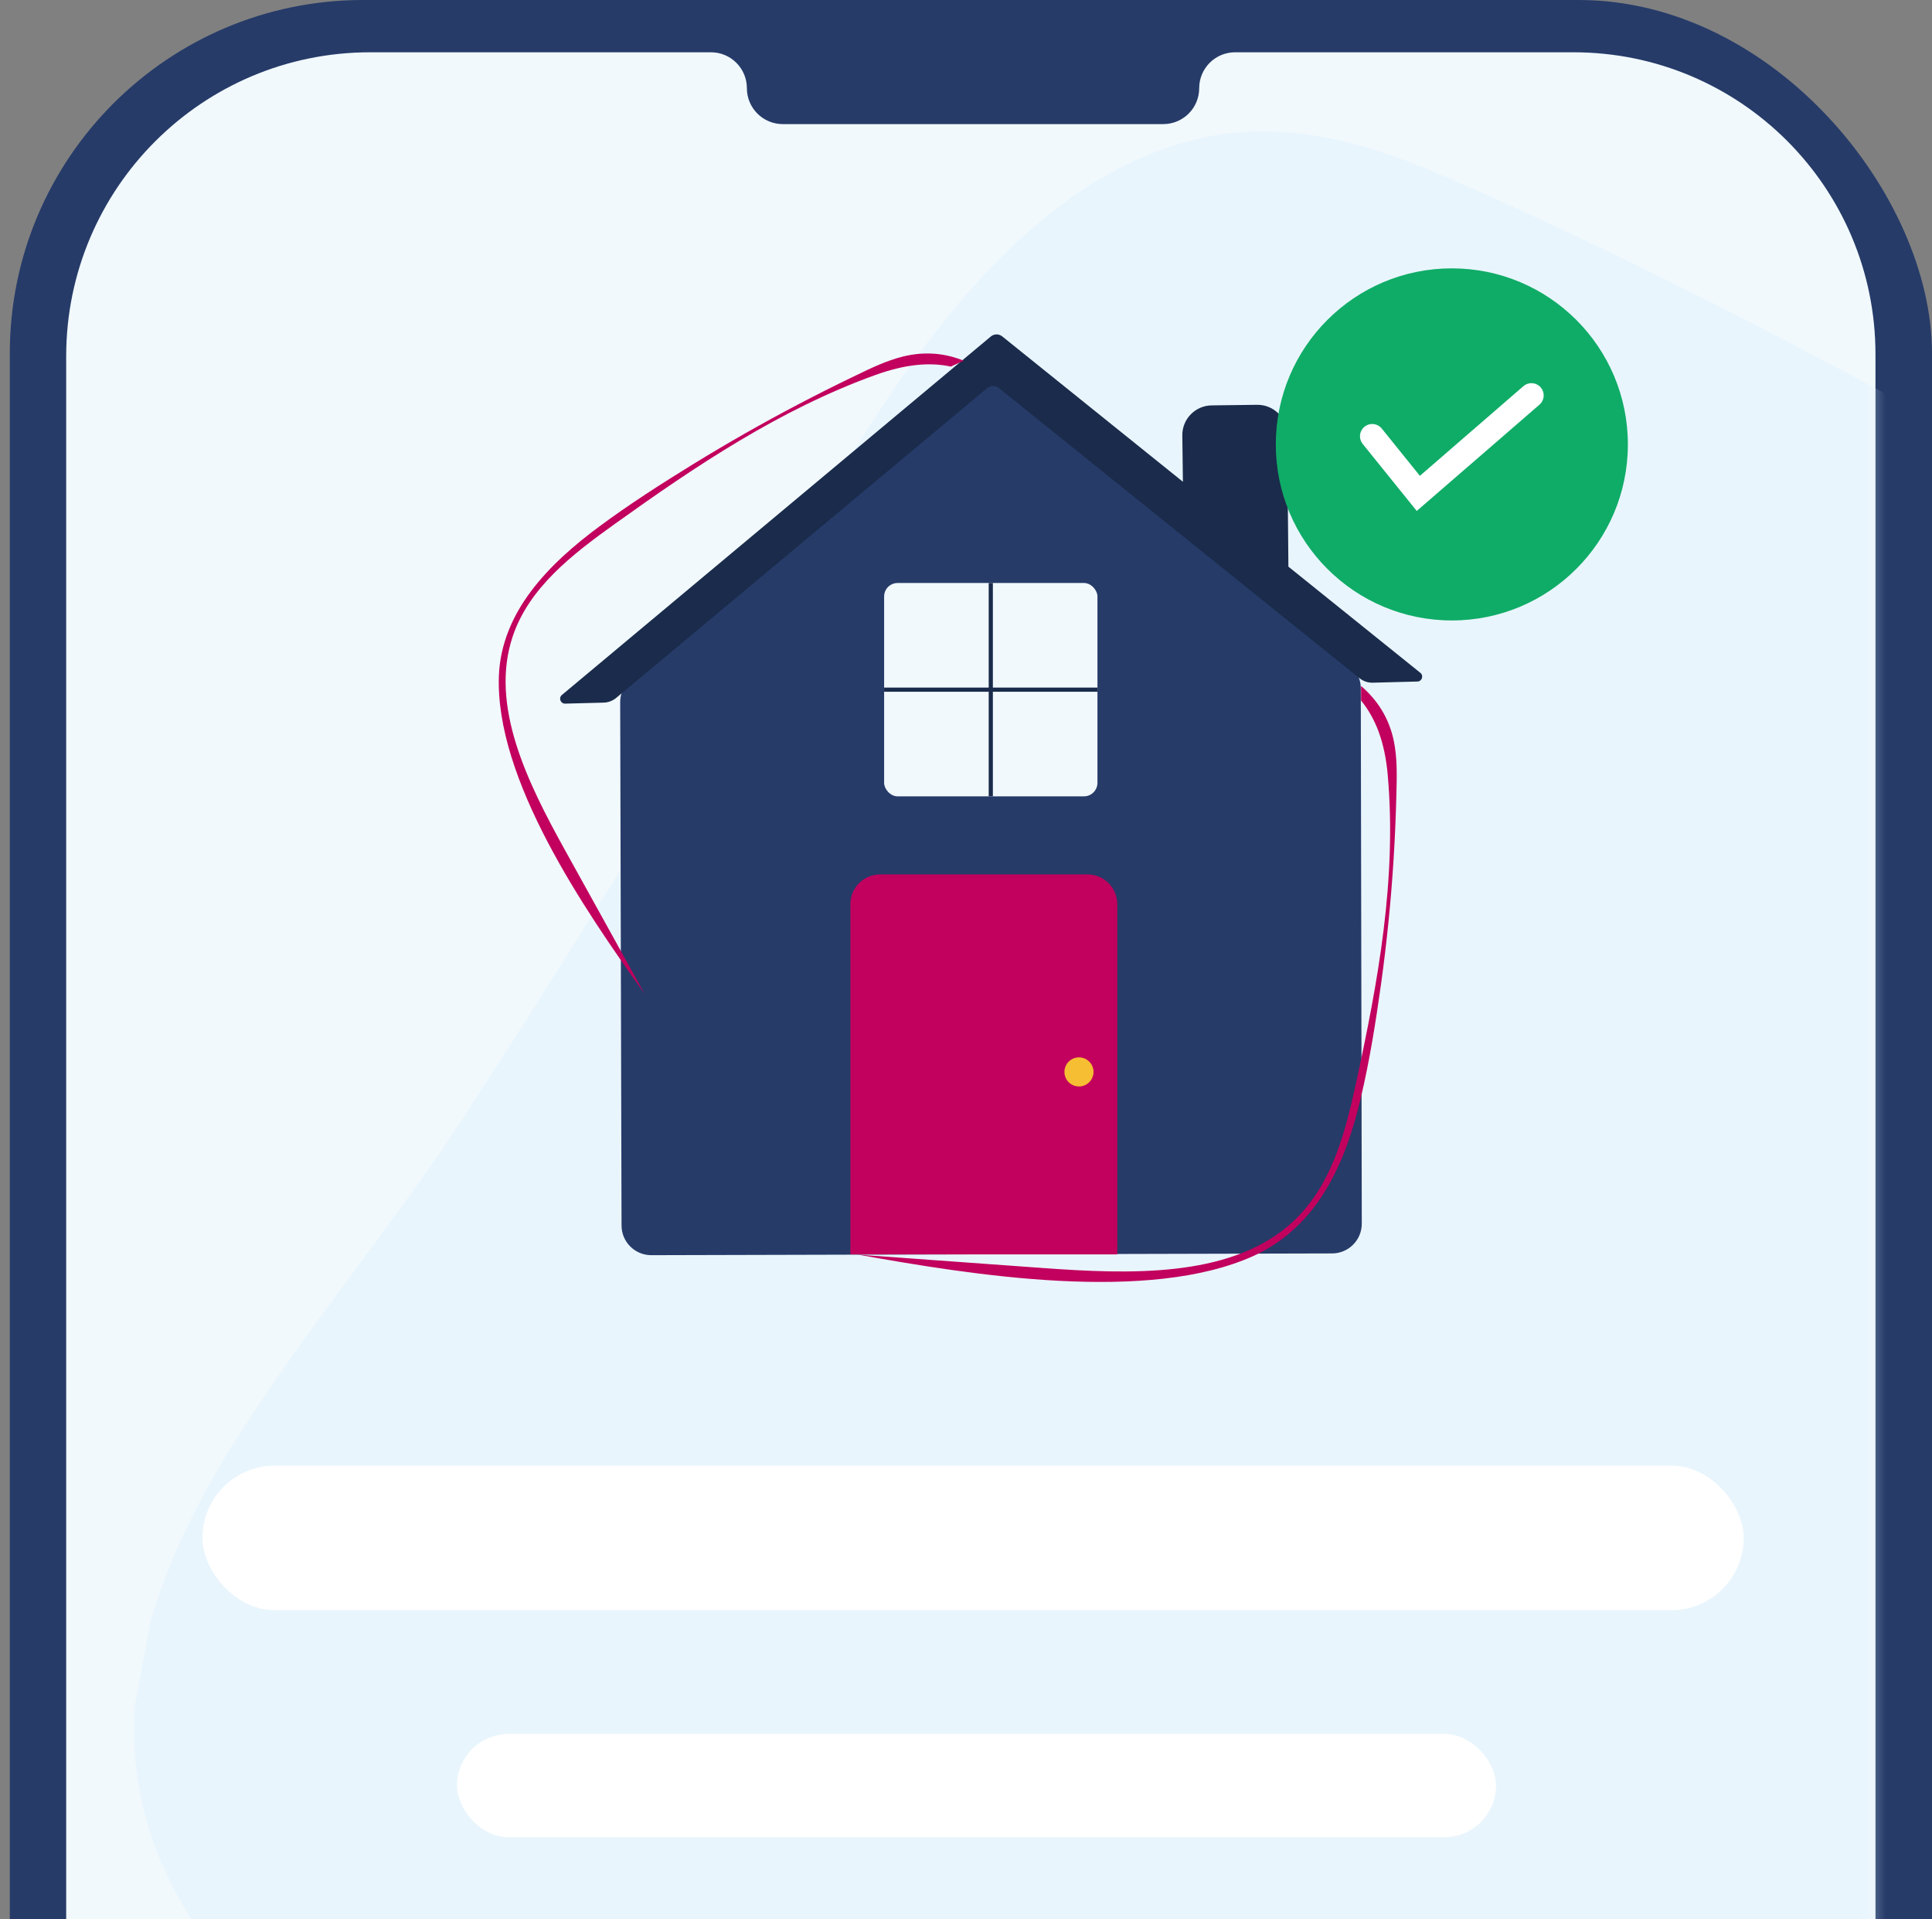
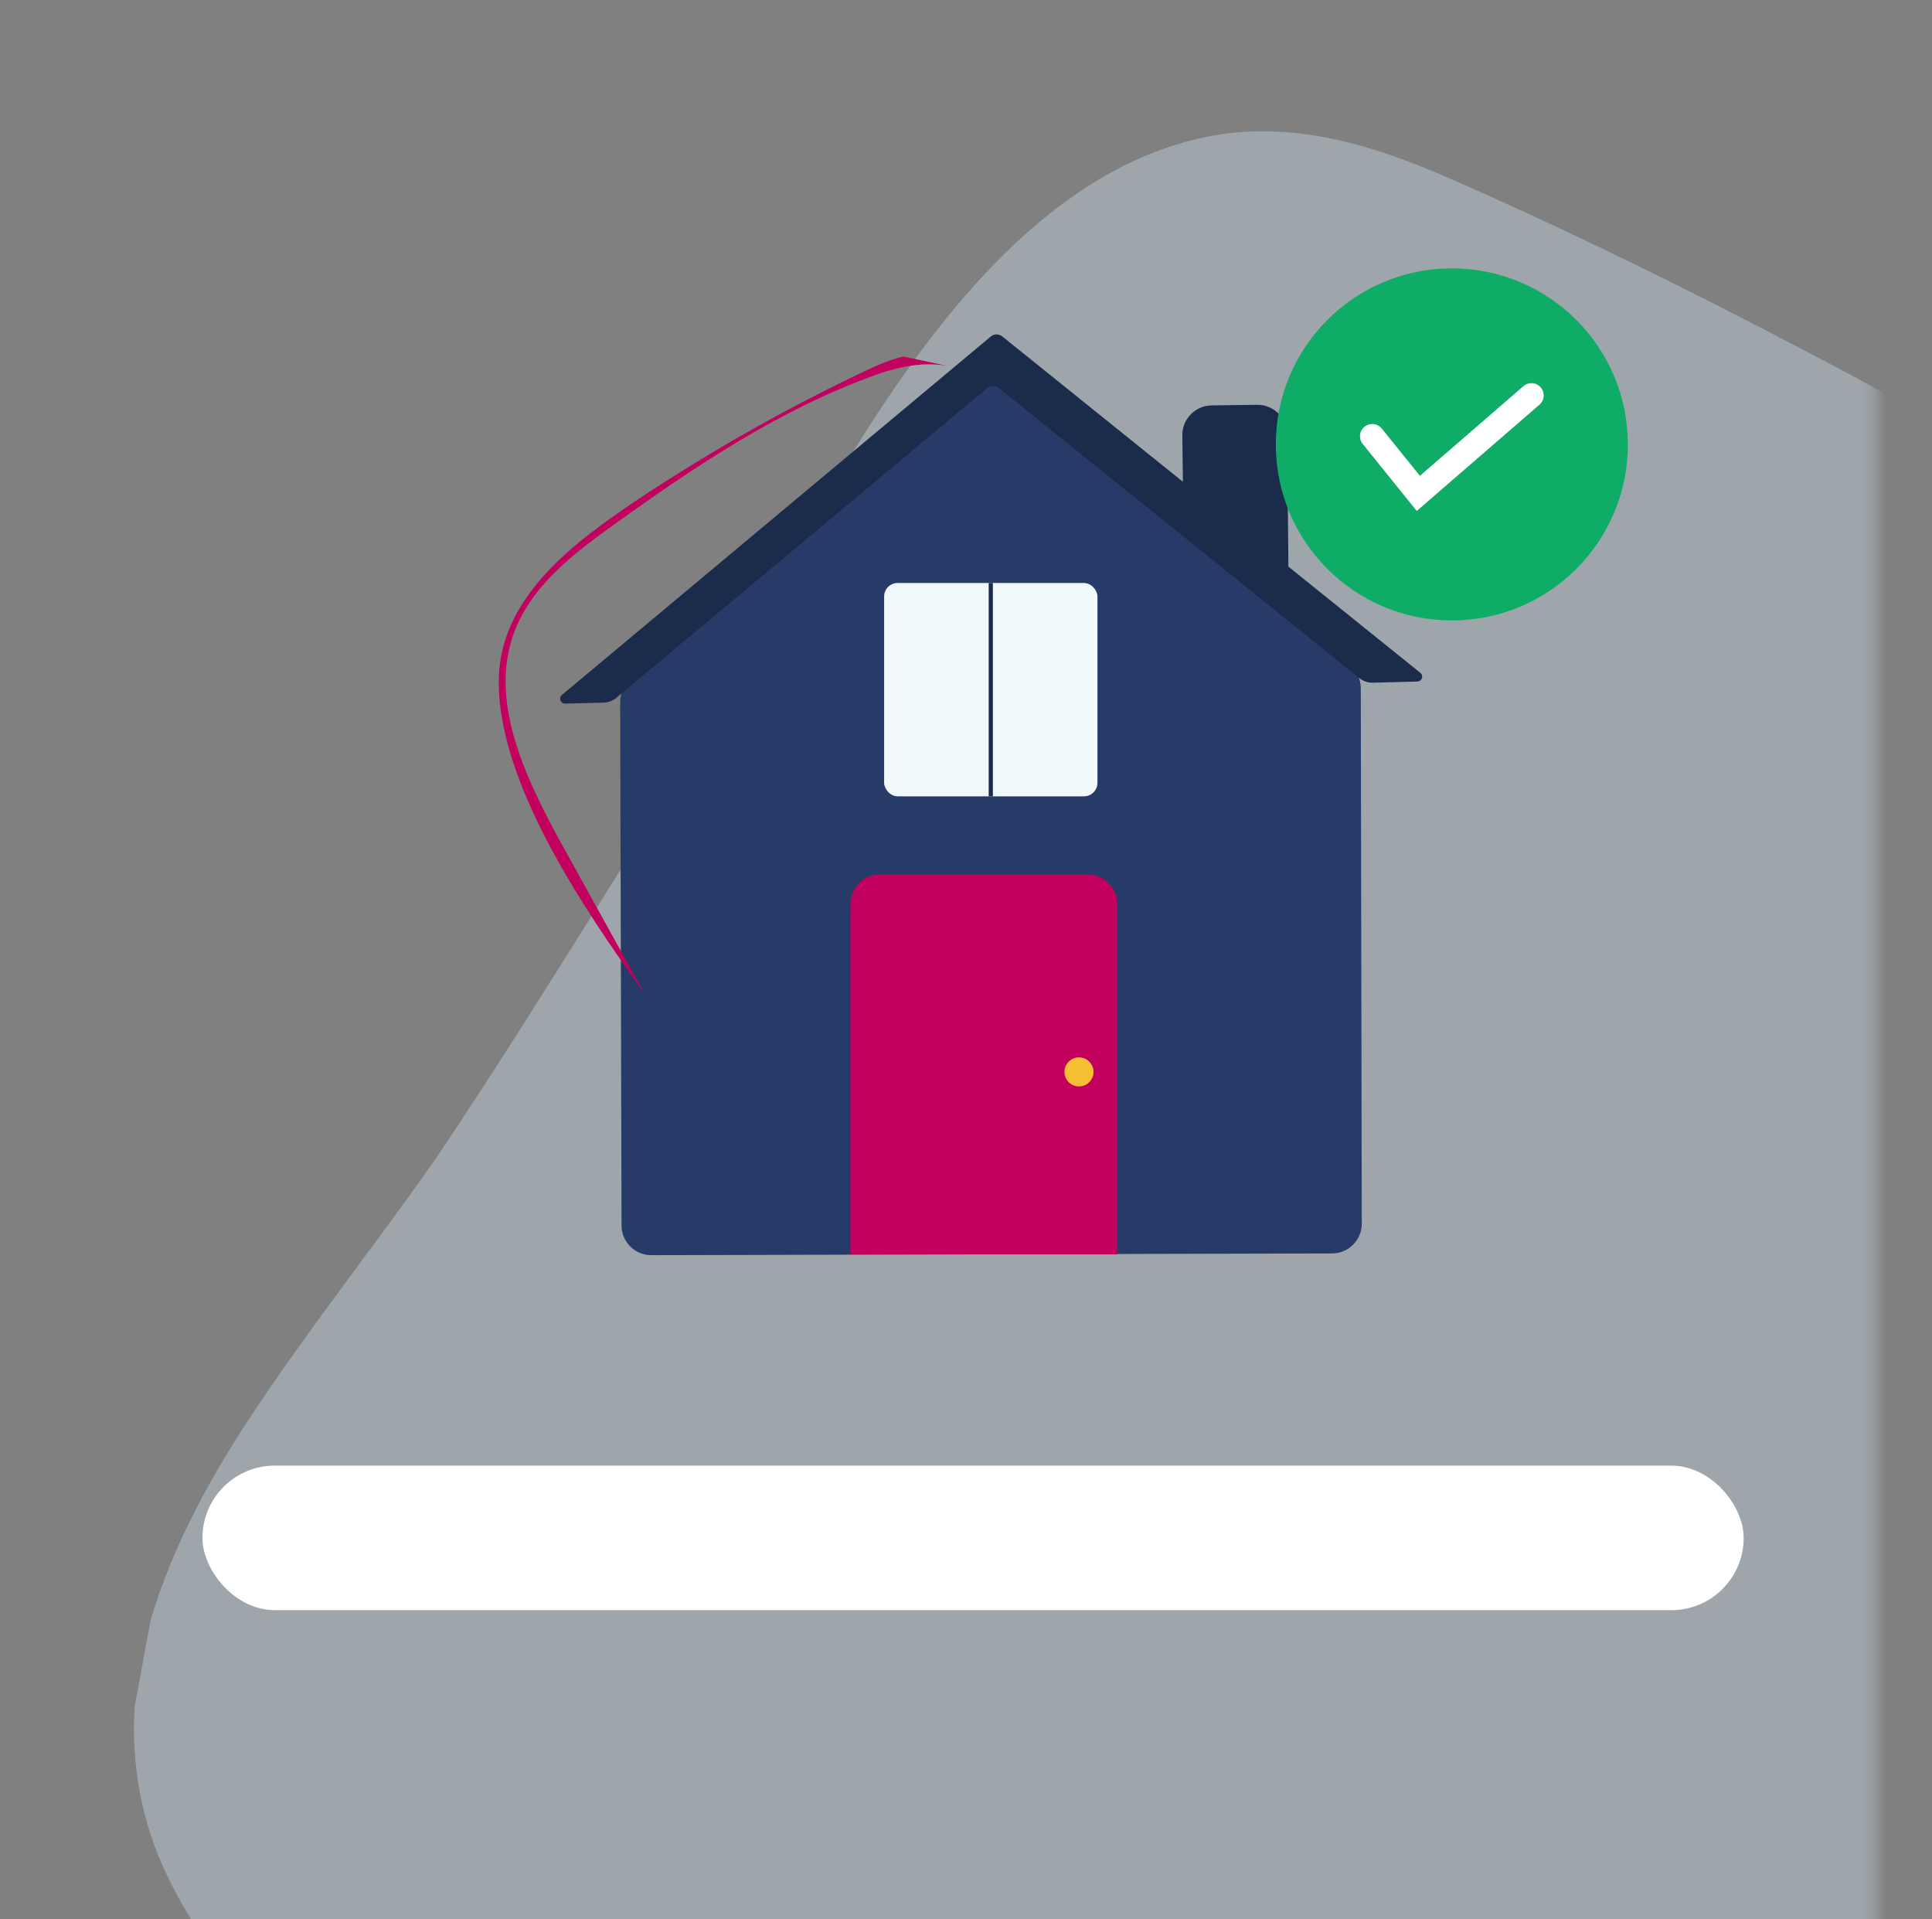
<svg xmlns="http://www.w3.org/2000/svg" width="147" height="146" viewBox="0 0 147 146" fill="none">
  <rect x="0" y="0" width="147" height="146" fill="#808080" stroke="none" />
-   <rect x="0.746" width="146.254" height="277.424" rx="26.89" fill="#263B68" />
-   <path d="M5.036 27.108C5.036 14.333 15.392 3.978 28.166 3.978H54.096C55.604 3.978 56.828 5.201 56.828 6.71C56.828 8.218 58.051 9.442 59.56 9.442H88.511C90.02 9.442 91.243 8.218 91.243 6.71C91.243 5.201 92.466 3.978 93.975 3.978H119.719C132.41 3.978 142.699 14.266 142.699 26.957V247.533C142.699 261.061 131.732 272.027 118.204 272.027H29.53C16.002 272.027 5.036 261.061 5.036 247.533V27.108Z" fill="#F1F9FD" />
  <mask id="mask0_5787_8364" style="mask-type:alpha" maskUnits="userSpaceOnUse" x="5" y="3" width="138" height="270">
    <path d="M5.036 27.108C5.036 14.333 15.392 3.978 28.166 3.978H54.096C55.604 3.978 56.828 5.201 56.828 6.71C56.828 8.218 58.051 9.442 59.56 9.442H88.511C90.02 9.442 91.243 8.218 91.243 6.71C91.243 5.201 92.466 3.978 93.975 3.978H119.719C132.41 3.978 142.699 14.266 142.699 26.957V247.533C142.699 261.061 131.732 272.027 118.204 272.027H29.53C16.002 272.027 5.036 261.061 5.036 247.533V27.108Z" fill="#DAEFFC" />
  </mask>
  <g mask="url(#mask0_5787_8364)">
    <path opacity="0.35" d="M10.244 129.876C9.974 134.301 10.786 138.696 12.72 142.697C17.975 153.662 28.772 160.919 38.647 167.27C51.363 175.464 64.045 183.678 77.328 190.961C84.755 195.041 92.297 198.887 99.98 202.488C106.813 205.705 114.024 209.669 121.738 210.327C127.618 210.829 133.017 209.195 137.962 206.372C146.053 201.77 152.908 193.984 158.558 187.182C160.5 184.871 162.421 182.526 164.421 180.263C165.336 179.233 166.252 178.221 167.197 177.234C168.933 175.421 171.211 172.652 172.576 170.518C179.102 160.179 185.47 149.675 190.931 138.738C193.018 134.585 194.975 130.372 196.745 126.085C202.978 111.029 208.386 92.557 201.732 77.15C199.216 71.307 195.418 66.285 190.989 61.837C187.021 57.86 182.557 54.356 178.039 51.154L178.01 51.129C163.886 41.175 148.728 32.531 133.365 24.621C125.8 20.723 118.145 17.013 110.344 13.592C104.519 11.041 98.234 9.076 91.717 10.431C87.384 11.327 83.502 13.394 80.036 16.125C74.715 20.299 70.342 26.012 66.756 31.479C63.659 36.186 60.986 41.133 58.38 46.12C55.294 51.992 52.162 57.84 48.831 63.571C47.684 65.428 46.51 67.296 45.352 69.145C41.407 75.431 37.447 81.773 33.318 87.905C33.166 88.124 33.007 88.353 32.848 88.582C28.507 94.769 23.796 100.709 19.59 106.992C16.192 112.056 13.141 117.494 11.443 123.344" fill="#DAEFFC" />
  </g>
  <path d="M47.188 53.415C47.187 52.758 47.471 52.132 47.967 51.701L73.838 29.222C74.672 28.497 75.909 28.481 76.762 29.185L102.716 50.614C103.235 51.043 103.537 51.681 103.538 52.354L103.614 93.096C103.616 94.345 102.606 95.359 101.358 95.363L49.559 95.496C48.309 95.499 47.294 94.489 47.291 93.239L47.188 53.415Z" fill="#263B68" />
  <path fill-rule="evenodd" clip-rule="evenodd" d="M98.031 43.112L97.937 33.039C97.925 31.786 96.898 30.782 95.645 30.798L92.191 30.843C90.942 30.859 89.942 31.885 89.959 33.134L90.004 36.654L76.257 25.594C76.002 25.389 75.638 25.392 75.387 25.602L42.752 52.875C42.481 53.102 42.648 53.542 43 53.533L45.929 53.457C46.279 53.448 46.616 53.321 46.885 53.096L75.12 29.522C75.371 29.312 75.735 29.309 75.99 29.514L103.438 51.597C103.725 51.828 104.085 51.95 104.453 51.94L107.848 51.852C108.194 51.843 108.341 51.407 108.071 51.19L98.031 43.112Z" fill="#1A2B4B" />
  <rect x="67.27" y="44.355" width="16.232" height="16.232" rx="1.027" fill="#F1F9FD" />
  <path d="M75.386 44.355L75.386 60.586" stroke="#1A2B4B" stroke-width="0.317" />
-   <path d="M83.502 52.471L67.27 52.471" stroke="#1A2B4B" stroke-width="0.317" />
  <path d="M64.702 68.791C64.702 67.541 65.715 66.528 66.964 66.528H82.749C83.999 66.528 85.012 67.541 85.012 68.791V95.435H64.702V68.791Z" fill="#C2005E" />
  <circle cx="82.096" cy="81.553" r="1.106" fill="#F6BF33" />
-   <path fill-rule="evenodd" clip-rule="evenodd" d="M103.559 53.299C104.658 54.639 105.363 56.441 105.586 58.931C106.293 66.873 104.848 74.716 103.182 82.372C102.319 86.342 101.247 90.531 98.001 93.278C93.374 97.198 85.958 96.953 79.355 96.473C77.01 96.303 74.664 96.134 72.318 95.964C69.972 95.795 67.626 95.625 65.281 95.455C74.003 97.017 87.419 99.184 95.425 95.53C97.804 94.444 99.596 92.646 100.848 90.579C102.17 88.405 102.957 85.986 103.535 83.553L103.534 83.556C104.213 80.685 104.677 77.756 105.084 74.834C105.516 71.711 105.832 68.573 106.031 65.419C106.131 63.835 106.199 62.248 106.241 60.658C106.244 60.549 106.246 60.44 106.249 60.331C106.284 59.016 106.32 57.687 106.051 56.375C105.686 54.613 104.792 53.251 103.559 52.189V53.299Z" fill="#C2005E" />
-   <path fill-rule="evenodd" clip-rule="evenodd" d="M72.344 27.89C70.758 27.545 68.907 27.702 66.624 28.523C59.341 31.144 52.932 35.455 46.769 39.869C43.572 42.157 40.257 44.701 39.012 48.414C37.234 53.707 40.157 59.569 42.991 64.684C43.997 66.499 45.002 68.315 46.008 70.131C47.014 71.95 48.021 73.769 49.028 75.587C44.464 69.203 37.651 59.29 37.961 51.388C38.053 49.04 38.99 46.877 40.36 45.041C41.801 43.105 43.653 41.501 45.595 40.059L45.592 40.062C47.884 38.363 50.305 36.813 52.741 35.313C55.346 33.712 58.006 32.197 60.723 30.771C62.088 30.054 63.466 29.362 64.858 28.69C64.953 28.644 65.049 28.598 65.144 28.552C66.294 27.996 67.456 27.434 68.715 27.123C70.407 26.708 71.938 26.88 73.327 27.444L72.344 27.89Z" fill="#C2005E" />
+   <path fill-rule="evenodd" clip-rule="evenodd" d="M72.344 27.89C70.758 27.545 68.907 27.702 66.624 28.523C59.341 31.144 52.932 35.455 46.769 39.869C43.572 42.157 40.257 44.701 39.012 48.414C37.234 53.707 40.157 59.569 42.991 64.684C43.997 66.499 45.002 68.315 46.008 70.131C47.014 71.95 48.021 73.769 49.028 75.587C44.464 69.203 37.651 59.29 37.961 51.388C38.053 49.04 38.99 46.877 40.36 45.041C41.801 43.105 43.653 41.501 45.595 40.059L45.592 40.062C47.884 38.363 50.305 36.813 52.741 35.313C55.346 33.712 58.006 32.197 60.723 30.771C62.088 30.054 63.466 29.362 64.858 28.69C64.953 28.644 65.049 28.598 65.144 28.552C66.294 27.996 67.456 27.434 68.715 27.123L72.344 27.89Z" fill="#C2005E" />
  <circle cx="110.466" cy="33.811" r="13.394" fill="#0FAC67" />
  <path d="M104.409 33.19L107.916 37.538L116.522 30.084" stroke="white" stroke-width="1.864" stroke-linecap="round" />
  <rect x="15.404" y="111.509" width="117.266" height="10.994" rx="5.497" fill="white" />
-   <rect x="34.774" y="131.925" width="79.05" height="7.853" rx="3.926" fill="white" />
</svg>